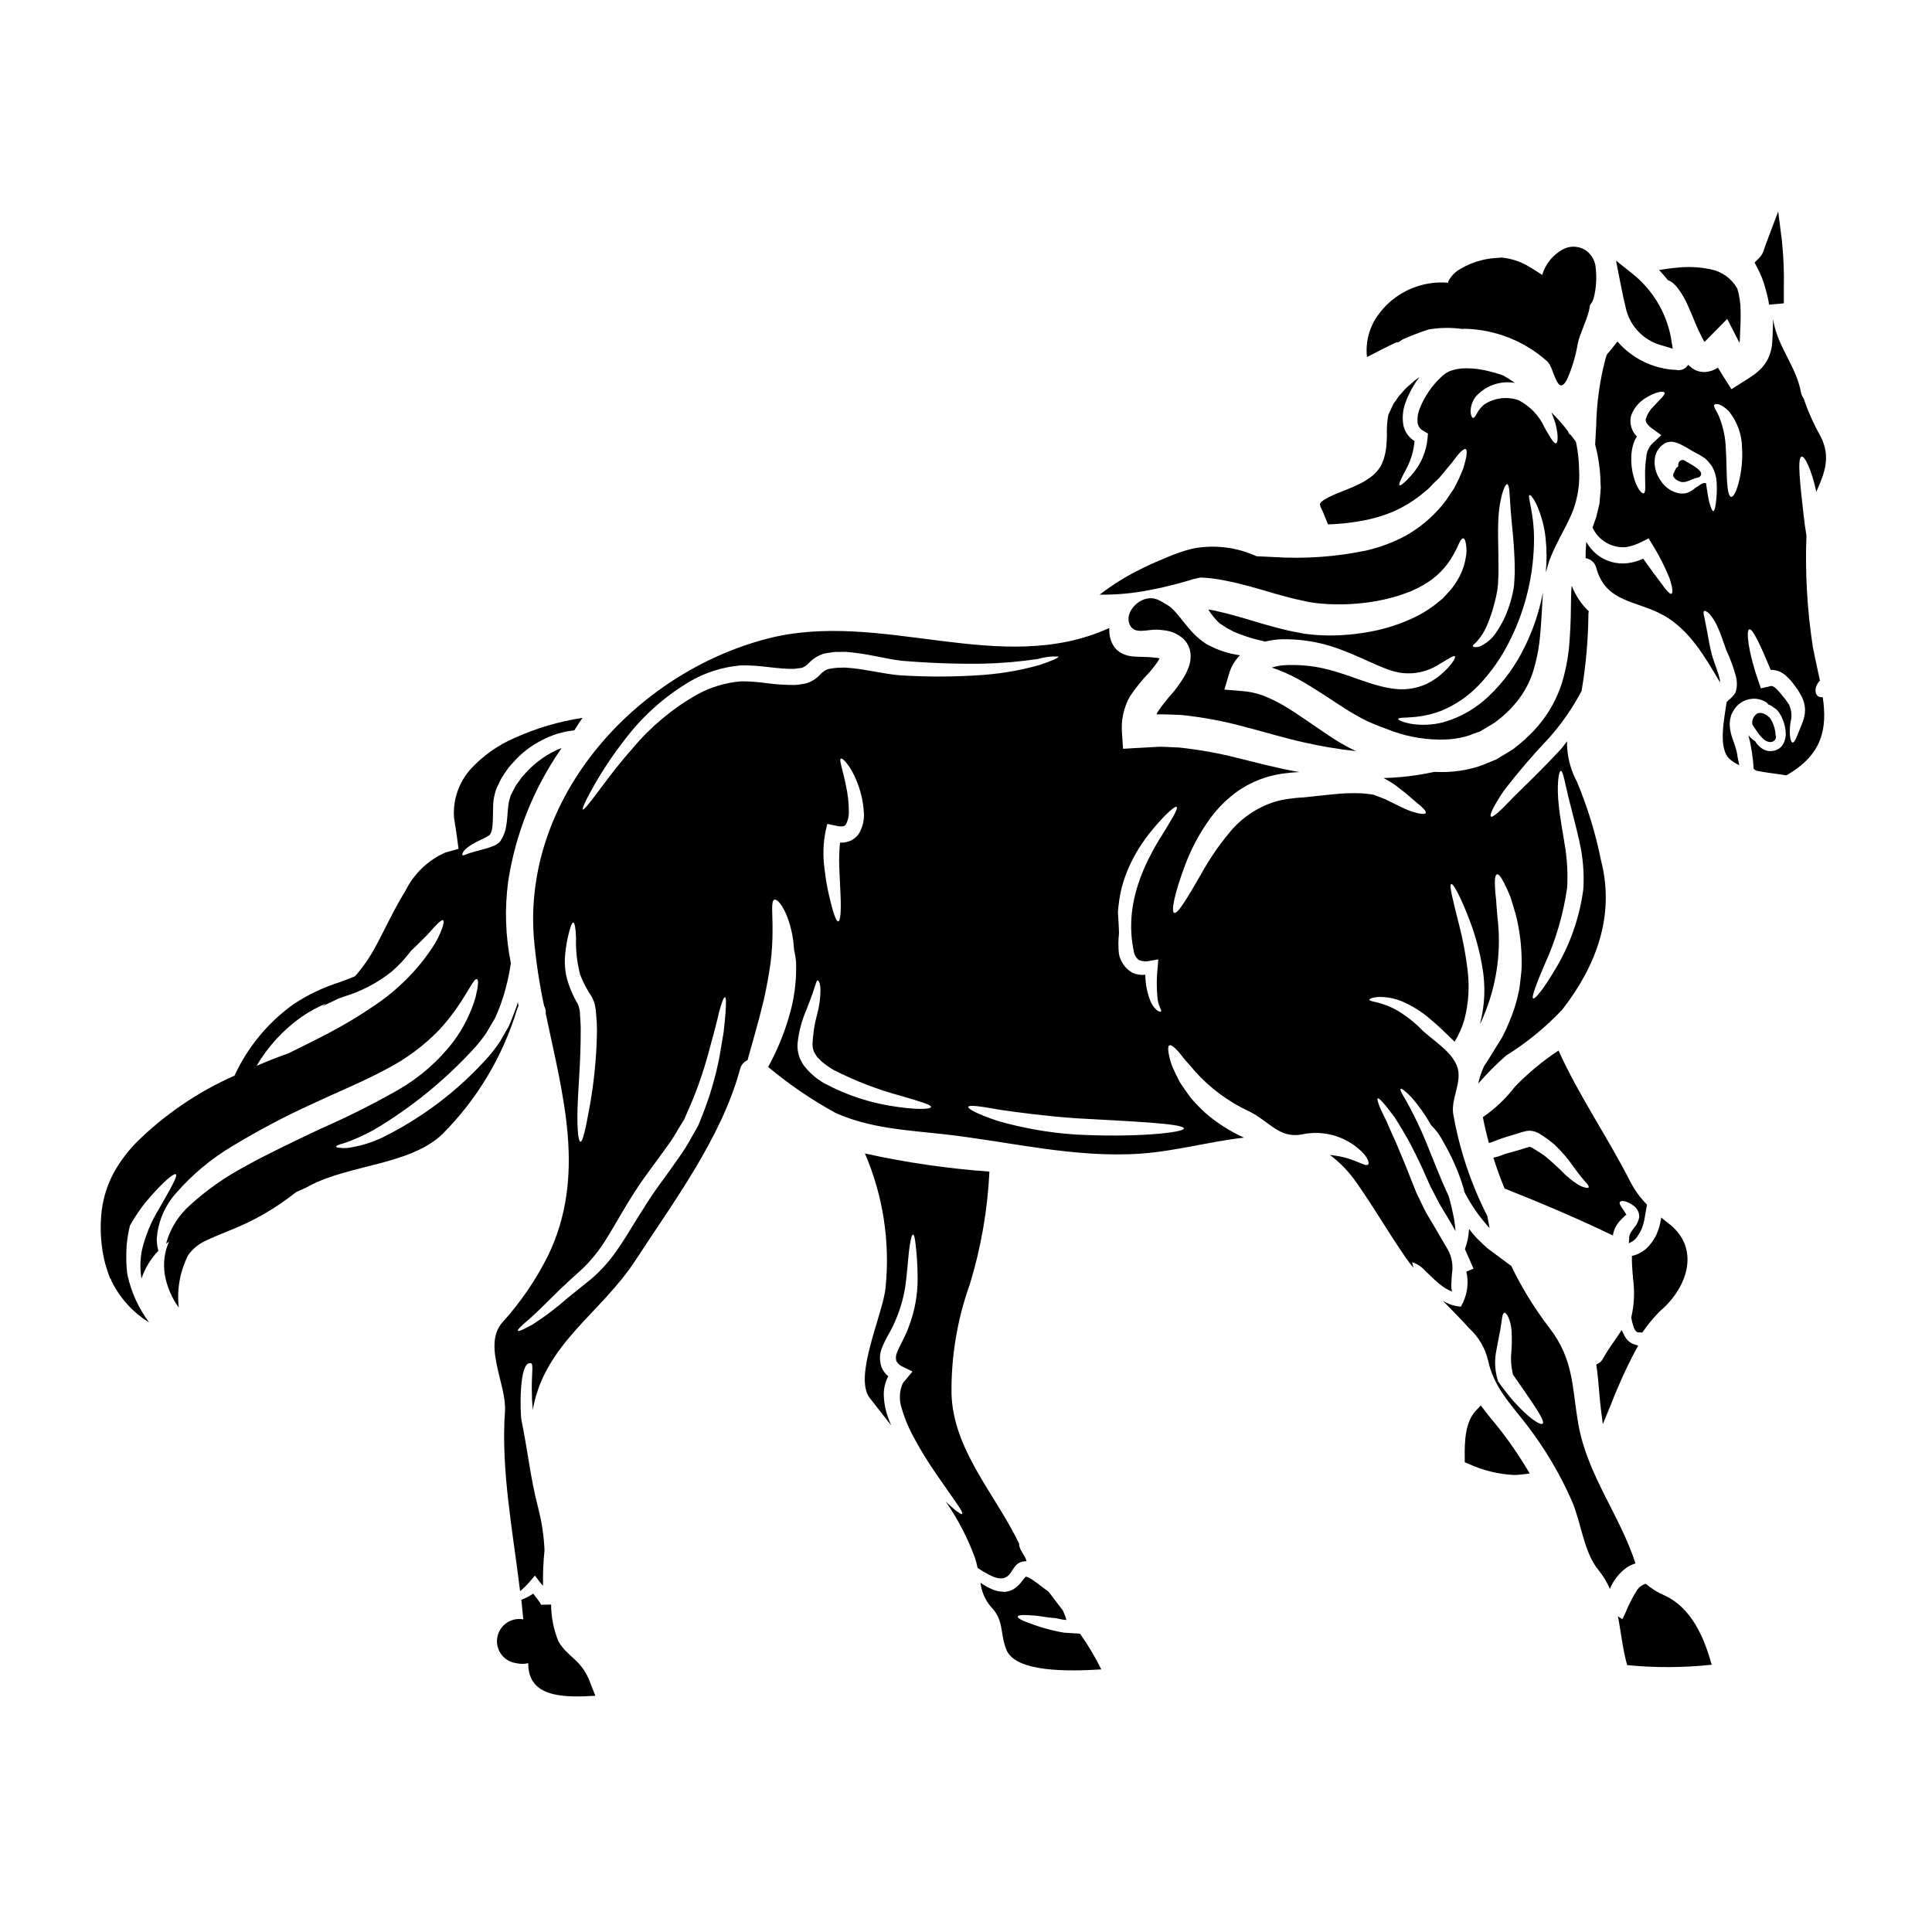
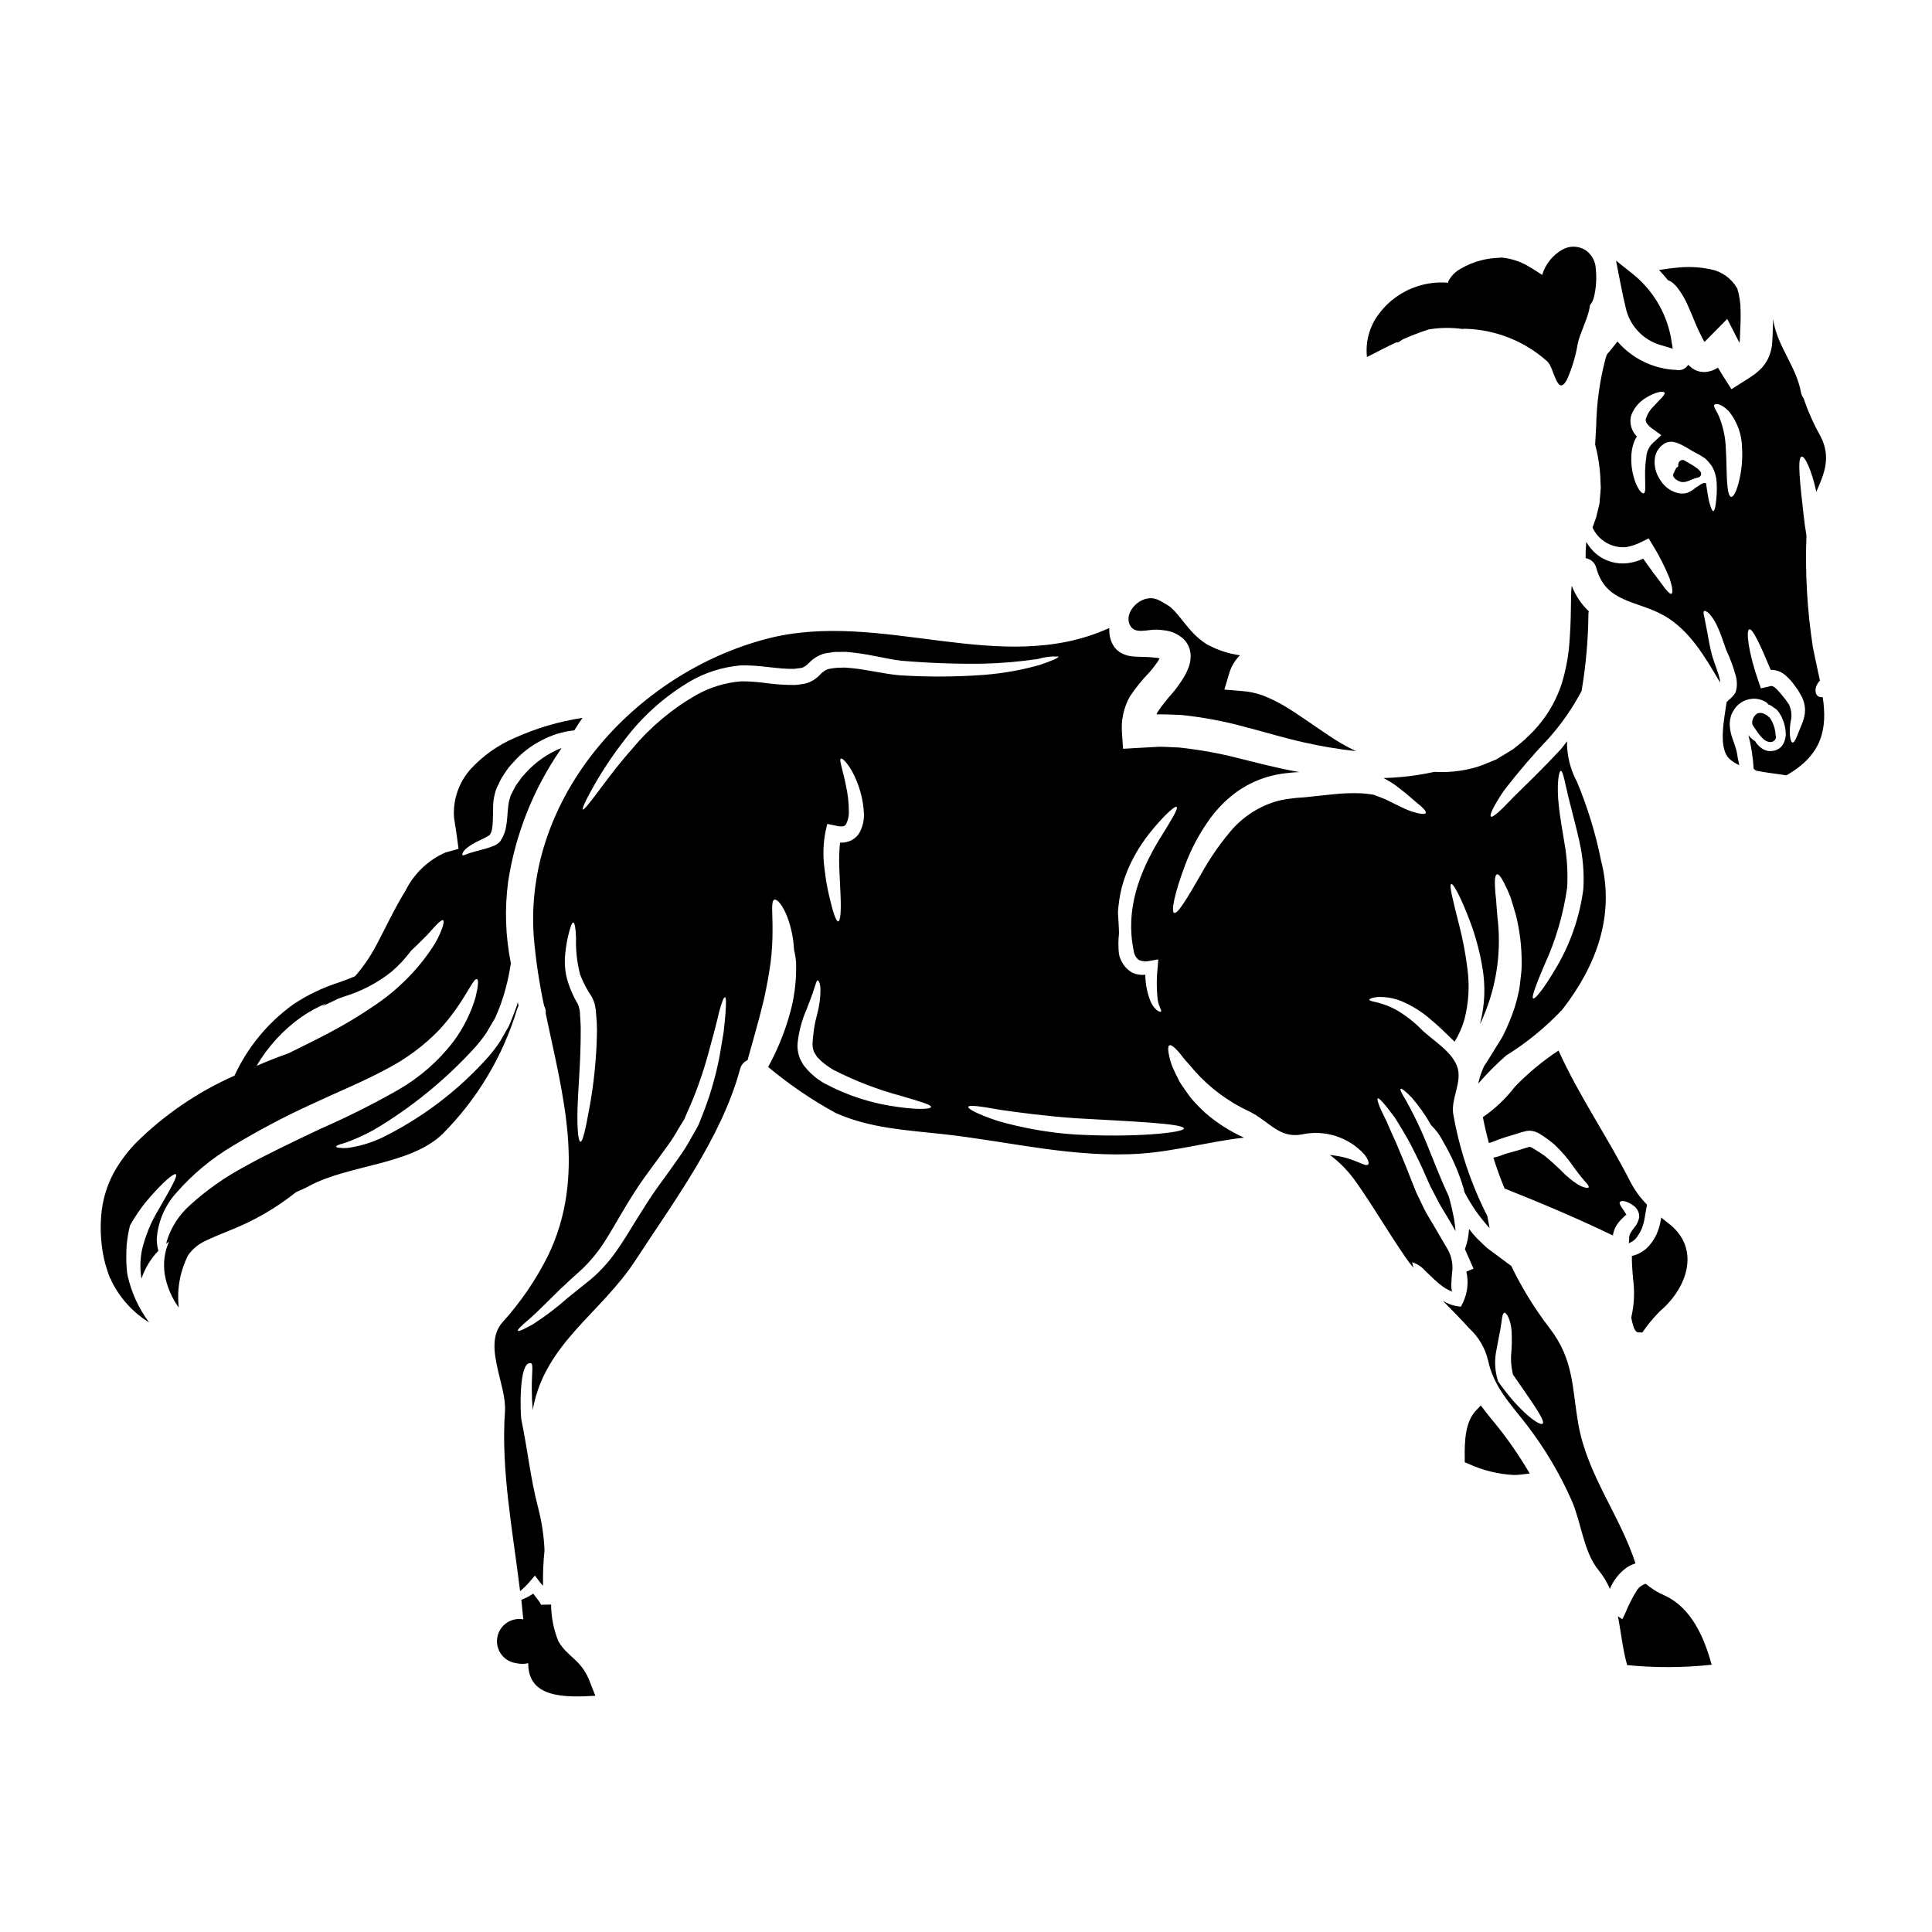
<svg xmlns="http://www.w3.org/2000/svg" fill="#000000" width="800px" height="800px" version="1.1" viewBox="144 144 512 512">
  <g>
    <path d="m588.06 219.68c1.402 1.68 2.539 3.566 3.367 5.59 0.586 1.246 1.125 2.629 1.711 4.008 0.586 1.457 1.148 2.629 2.016 4.363 0.18 0.336 0.359 0.664 0.562 0.973l0.152-0.152c0.688-0.715 1.406-1.43 2.117-2.144l3.754-3.805 2.656 5.211c0.176 0.359 0.395 0.738 0.559 1.098h0.004c0.051-0.211 0.086-0.426 0.105-0.641 0.078-0.688 0.051-2.039 0.129-3.012 0.121-2.125 0.129-4.258 0.023-6.387-0.082-0.898-0.211-1.793-0.395-2.68-0.062-0.336-0.148-0.668-0.254-0.996-0.055-0.102-0.078-0.215-0.078-0.328-0.051-0.129 0.023-0.18-0.18-0.461-1.531-2.606-4.113-4.422-7.086-4.981-2.93-0.594-5.938-0.727-8.91-0.395-1.684 0.152-3.238 0.395-4.644 0.613 0.844 0.895 1.656 1.816 2.426 2.781 0.434 0.016 1.07 0.449 1.965 1.344z" />
-     <path d="m575.01 498.79c-0.188-0.25-0.352-0.512-0.496-0.789l-0.762-1.516-0.938 1.414c-0.395 0.605-0.82 1.207-1.234 1.812-1.035 1.438-1.988 2.93-2.859 4.469-0.242 0.461-0.609 0.844-1.066 1.094l-0.637 0.32 0.102 0.703c0.301 2.047 0.48 4.168 0.652 6.215 0.148 1.754 0.301 3.504 0.52 5.231l0.473 3.688 2.231-5.441 0.004 0.004c1.887-4.91 4.074-9.695 6.555-14.336l0.586-1.039-1.129-0.395v0.004c-0.801-0.258-1.5-0.762-2-1.438z" />
-     <path d="m611.95 220.8c0.387 1.289 0.68 2.602 0.875 3.934l3.91-0.344v-3.938l-0.004 0.004c0.102-4.188-0.062-8.379-0.496-12.543l-0.992-7.871-2.809 7.434c-0.367 0.969-0.73 1.934-1.043 2.914-0.262 0.82-0.73 1.562-1.363 2.156l-1.051 1.02 0.672 1.301v-0.004c1.016 1.875 1.789 3.867 2.301 5.938z" />
    <path d="m528.8 481.47c0.34-2.195-0.062-4.441-1.148-6.383-0.922-1.574-1.867-3.148-2.805-4.797-1.332-2.363-2.785-4.445-3.887-6.867-0.559-1.18-1.121-2.32-1.656-3.449-0.461-1.121-0.895-2.195-1.305-3.266-0.82-2.168-1.633-4.16-2.426-6.027-0.793-1.867-1.457-3.602-2.195-5.156-0.738-1.555-1.328-2.988-1.867-4.238-0.609-1.227-1.121-2.297-1.531-3.148-0.766-1.785-1.098-2.859-0.871-3.039 0.227-0.18 1.051 0.613 2.297 2.144 0.613 0.766 1.355 1.738 2.195 2.863 0.766 1.18 1.574 2.555 2.477 4.059 0.902 1.504 1.84 3.219 2.754 5.082 0.918 1.863 1.918 3.828 2.805 5.953 0.461 1.047 0.949 2.117 1.434 3.215 0.535 1.023 1.07 2.066 1.633 3.113 1.02 2.144 2.527 4.328 3.805 6.59 0.434 0.738 0.844 1.457 1.246 2.168-0.102-1.07-0.25-2.191-0.434-3.422-0.359-1.84-0.816-3.828-1.406-5.902-0.637-1.332-1.223-2.656-1.758-3.91-2.121-4.953-3.727-9.367-5.336-12.988-1.609-3.621-3.09-6.356-4.137-8.297-1.18-1.918-1.734-3.039-1.508-3.219 0.227-0.18 1.227 0.562 2.832 2.195l0.012-0.004c2.004 2.305 3.769 4.812 5.262 7.477 1.293 1.238 2.359 2.688 3.148 4.293 2.293 3.887 4.113 8.039 5.426 12.359 0.102 0.359 0.176 0.715 0.254 1.074 1.746 3.375 3.918 6.512 6.469 9.328l0.18 0.18c-0.203-1.098-0.395-2.172-0.613-3.215-4.359-8.562-7.414-17.727-9.051-27.195-0.512-3.805 2.168-7.938 1.273-11.695-1.07-4.469-6.641-7.559-9.68-10.543-1.973-2.008-4.203-3.738-6.637-5.156-1.602-0.875-3.309-1.543-5.078-1.992-1.328-0.285-2.094-0.461-2.094-0.715s0.715-0.535 2.121-0.715c2.098-0.098 4.191 0.242 6.152 0.992 2.898 1.188 5.582 2.844 7.938 4.906 2.121 1.734 4.215 3.828 6.41 5.949v-0.004c1.109-1.828 1.977-3.793 2.578-5.844 1.156-4.449 1.426-9.082 0.789-13.633-0.477-3.856-1.203-7.676-2.172-11.438-1.656-6.539-2.703-10.652-2.117-10.879 0.586-0.227 2.578 3.523 5.031 9.984h-0.004c1.434 3.828 2.5 7.781 3.191 11.809 0.941 5.086 0.738 10.32-0.586 15.32 0.66-1.148 0.945-2.195 1.453-3.293 3.113-7.922 4.211-16.496 3.191-24.945-0.152-1.684-0.281-3.215-0.359-4.598-0.152-1.352-0.281-2.551-0.305-3.543-0.102-1.969 0.047-3.148 0.508-3.293 0.461-0.145 1.18 0.789 2.07 2.606 0.461 0.895 0.969 2.019 1.504 3.344 0.438 1.355 0.895 2.91 1.406 4.648h0.004c1.066 4.172 1.594 8.461 1.574 12.766 0.023 1.262-0.055 2.527-0.23 3.777-0.176 1.305-0.227 2.629-0.535 3.961-0.574 2.777-1.43 5.488-2.555 8.09-0.539 1.344-1.145 2.656-1.812 3.938-0.688 1.098-1.352 2.195-2.016 3.242s-1.305 2.117-1.941 3.148c-0.281 0.434-0.562 0.844-0.844 1.273v0.004c-0.211 0.43-0.398 0.875-0.562 1.328-0.445 1.066-0.777 2.18-0.996 3.32 2.285-2.648 4.75-5.129 7.383-7.43 5.469-3.394 10.477-7.488 14.887-12.18 9.055-11.645 13.992-24.996 10.266-39.5h-0.004c-1.43-7.129-3.559-14.098-6.359-20.809-1.477-2.75-2.363-5.773-2.602-8.887-0.074-0.637-0.082-1.277-0.027-1.914-0.508 0.66-1.02 1.301-1.555 1.992-4.957 5.383-9.551 9.727-12.793 12.941-3.219 3.426-5.387 5.414-5.848 5.031-0.461-0.387 0.82-2.988 3.449-6.891 3.738-4.852 7.727-9.504 11.949-13.941 3.356-3.789 6.254-7.965 8.625-12.434 1.141-6.727 1.746-13.531 1.816-20.352 0.004-0.266 0.039-0.527 0.102-0.785-1.996-1.887-3.543-4.199-4.519-6.766l-0.078 0.766-0.051 0.512-0.023 0.66-0.027 1.277c-0.051 3.394-0.074 6.965-0.359 10.746v0.004c-0.215 4.004-0.91 7.965-2.066 11.805-1.34 4.219-3.519 8.117-6.406 11.469-0.715 0.855-1.48 1.664-2.301 2.422-0.766 0.797-1.582 1.539-2.449 2.223l-1.305 1.047-0.152 0.129-0.074 0.074c-0.051 0.027-0.461 0.309-0.461 0.309l-0.332 0.203-0.637 0.395-2.606 1.574-0.637 0.395-0.871 0.355-1.734 0.715c-1.145 0.492-2.32 0.902-3.523 1.223-2.297 0.602-4.652 0.953-7.023 1.047-1.121 0.051-2.219 0-3.316-0.023-2.984 0.656-6.008 1.117-9.055 1.379-1.402 0.129-2.859 0.203-4.363 0.254 0.434 0.227 0.844 0.484 1.25 0.715v0.004c0.863 0.473 1.684 1.02 2.453 1.633 0.762 0.586 1.457 1.148 2.117 1.656 1.148 0.996 2.172 1.844 2.988 2.555 1.633 1.277 2.527 2.246 2.363 2.68-0.164 0.434-1.43 0.336-3.676-0.359h-0.004c-1.293-0.469-2.555-1.023-3.777-1.656-0.637-0.309-1.355-0.637-2.07-1.023-0.781-0.414-1.59-0.77-2.426-1.07-0.461-0.18-0.918-0.359-1.406-0.535l-0.457-0.18c-0.051 0-0.23-0.023-0.23-0.023l-0.332-0.051h0.004c-0.973-0.172-1.953-0.277-2.938-0.309-2.285-0.082-4.57-0.008-6.844 0.227-2.551 0.254-5.258 0.539-8.043 0.844-1.352 0.059-2.695 0.188-4.035 0.395-1.281 0.145-2.543 0.41-3.777 0.785-4.723 1.488-8.902 4.332-12.023 8.172-2.793 3.356-5.262 6.961-7.383 10.773-3.828 6.664-6.356 10.902-7.277 10.492-0.844-0.359 0.078-5.117 2.887-12.594 1.68-4.508 3.973-8.758 6.816-12.637 1.785-2.398 3.891-4.539 6.254-6.363 2.633-2 5.613-3.508 8.785-4.438 1.586-0.469 3.211-0.797 4.856-0.973 1.352-0.176 2.527-0.254 3.676-0.309-0.234-0.02-0.465-0.055-0.695-0.102-4.824-0.844-10.289-2.269-15.422-3.543h0.004c-5.203-1.336-10.492-2.293-15.832-2.856-1.785-0.051-3.523-0.203-5.258-0.203-1.734 0.102-3.449 0.203-5.156 0.281l-4.445 0.254-0.281-4.035 0.004-0.004c-0.312-3.398 0.406-6.816 2.066-9.805 1.5-2.246 3.203-4.352 5.082-6.297 0.676-0.746 1.309-1.535 1.887-2.359l0.395-0.562c0.023-0.027 0.254-0.434 0.395-0.637 0.078-0.129 0.129-0.203 0.152-0.254-0.051 0-0.074-0.027-0.125-0.027v-0.004c-0.406-0.094-0.816-0.152-1.23-0.18l-1.504-0.129c-0.789-0.051-1.844-0.051-2.988-0.102h0.004c-0.684-0.016-1.367-0.074-2.043-0.176-1.008-0.164-1.969-0.547-2.812-1.125-0.508-0.348-0.957-0.781-1.324-1.277-0.301-0.441-0.559-0.91-0.77-1.402-0.289-0.758-0.469-1.551-0.535-2.359-0.027-0.434-0.027-0.867-0.027-1.273-28.852 13.148-60.359-5.059-90.77 2.859-34.867 9.129-64.461 41.863-61.742 79.039 0.527 6.129 1.441 12.215 2.731 18.23 0.359 0.629 0.512 1.352 0.434 2.07 4.496 21.574 10.824 42.902 0.637 64.086-3.227 6.461-7.324 12.449-12.176 17.797-5.207 6.051 1.25 16.531 0.738 23.543-1.098 15.449 2.094 31.84 4.008 47.625v-0.004c0.996-0.836 1.918-1.758 2.754-2.754l1.18-1.379 1.332 1.785c0.152 0.203 0.461 0.535 0.816 0.922v0.004c-0.066-3.129 0.066-6.262 0.391-9.375-0.16-3.844-0.734-7.66-1.711-11.387-2.016-7.66-2.781-15.398-4.394-23.082-0.332-1.531-0.816-16.086 2.555-15.117 0.637 0.18 0.125 2.914 0.176 6.945 0 1.609 0.078 3.449 0.254 5.465h0.004c0.023-0.23 0.059-0.461 0.105-0.688 3.398-17.184 17.949-24.969 27.09-38.984 10.188-15.629 22.801-32.48 27.73-50.66 0.242-1.074 0.98-1.965 1.992-2.398 1.223-4.496 2.887-10.035 4.328-16.062 0.789-3.574 1.406-6.965 1.812-10.055l-0.004-0.004c0.336-2.742 0.496-5.5 0.488-8.266 0.051-4.543-0.488-7.871 0.508-8.168 0.82-0.23 2.938 2.117 4.328 7.531h0.004c0.48 1.898 0.773 3.844 0.867 5.797 0.273 1.098 0.449 2.215 0.535 3.344 0.156 4.988-0.516 9.965-1.988 14.73-1.344 4.492-3.156 8.832-5.414 12.938 5.527 4.613 11.484 8.68 17.793 12.145 9.055 4.109 18.922 4.594 28.645 5.668 17.516 1.941 34.523 6.379 52.316 5.156 9.293-0.664 18.59-3.266 27.348-4.238-3.637-1.641-7.027-3.793-10.059-6.387-1.461-1.32-2.836-2.734-4.113-4.234-1.07-1.508-2.094-2.887-2.91-4.215-0.715-1.43-1.355-2.703-1.84-3.828h0.004c-0.383-0.941-0.684-1.918-0.895-2.91-0.359-1.633-0.395-2.656 0.051-2.887 0.445-0.227 1.223 0.395 2.363 1.656 0.559 0.613 1.145 1.484 1.891 2.328 0.742 0.844 1.574 1.758 2.426 2.781h-0.004c4.051 4.551 8.992 8.219 14.52 10.773 5.207 2.555 7.871 7.203 13.891 6.078 6.051-1.32 12.344 0.676 16.531 5.234 1.148 1.43 1.355 2.477 1.023 2.754-0.789 0.688-3.449-1.637-8.684-2.363-0.461-0.078-0.945-0.129-1.43-0.203v0.004c2.746 2.062 5.137 4.559 7.078 7.391 4.547 6.43 8.477 13.277 12.969 19.758 0.688 0.973 1.383 1.918 2.144 2.809-0.176-0.434-0.254-1.074-0.395-1.531v0.004c1.312 0.418 2.488 1.184 3.398 2.219 1.074 0.973 2.269 2.269 3.727 3.449 1.055 0.941 2.277 1.676 3.602 2.168-0.648-0.254-0.188-4.34-0.16-4.867zm24.457-81.676c3.008-6.531 5.047-13.461 6.055-20.582 0.219-3.883-0.012-7.781-0.688-11.613-0.59-3.652-1.199-7-1.508-9.906-0.664-5.769 0-9.445 0.512-9.398 0.66 0 1.098 3.449 2.5 8.859 0.664 2.754 1.574 5.977 2.402 9.73h-0.004c0.973 4.172 1.336 8.461 1.074 12.738-0.996 7.629-3.59 14.965-7.609 21.523-2.961 4.981-5.18 7.711-5.691 7.457-0.512-0.25 0.762-3.637 2.957-8.816zm-259.08 3.289-0.051-0.227h0.004c-0.441-1.992-0.555-4.047-0.336-6.078 0.145-1.52 0.383-3.027 0.715-4.516 0.562-2.402 1.02-3.777 1.406-3.777s0.66 1.48 0.738 3.984l0.004-0.004c-0.109 3.195 0.23 6.394 1.004 9.496v0.027l0.051 0.203v0.004c0.801 2.106 1.848 4.109 3.117 5.973 0.391 0.734 0.684 1.516 0.863 2.324 0.164 0.746 0.258 1.508 0.285 2.269 0.156 1.41 0.23 2.824 0.227 4.242-0.086 7.074-0.785 14.133-2.094 21.086-0.945 5.234-1.684 8.477-2.269 8.477s-0.945-3.422-0.789-8.781c0.156-5.359 0.871-12.82 0.844-20.605 0.027-1.305-0.074-2.707-0.176-4.062v0.004c0.023-1.086-0.191-2.16-0.641-3.148-1.285-2.152-2.262-4.473-2.898-6.894zm42.078 9.508c-0.102 1.352-0.254 3.012-0.484 4.93-0.332 1.914-0.688 4.109-1.098 6.512v-0.004c-1.09 5.664-2.75 11.203-4.949 16.531l-0.438 1.125-0.141 0.281-0.051 0.152-0.027 0.074-0.102 0.203-0.305 0.562c-0.395 0.715-0.848 1.48-1.277 2.219v0.004c-0.832 1.555-1.742 3.062-2.731 4.523-1.02 1.453-2.066 2.938-3.113 4.418s-2.094 2.887-3.148 4.328c-2.094 2.91-4.035 6.102-5.844 8.957-1.816 2.938-3.543 5.871-5.512 8.582-1.859 2.602-4.027 4.969-6.461 7.043-2.223 1.762-4.262 3.426-6.129 4.93-2.906 2.574-6.004 4.922-9.27 7.019-2.363 1.332-3.777 1.941-3.938 1.684-0.156-0.254 0.895-1.328 2.988-3.062 2.07-1.816 4.672-4.445 8.148-7.871 1.812-1.711 3.777-3.543 5.902-5.414h0.004c2.066-1.992 3.914-4.199 5.508-6.586 1.684-2.578 3.32-5.469 5.117-8.5 1.793-3.035 3.652-6.055 5.848-9.145 2.191-2.988 4.328-5.902 6.379-8.758h0.004c0.965-1.344 1.852-2.742 2.656-4.188 0.434-0.688 0.844-1.379 1.25-2.043l0.309-0.508 0.074-0.129 0.102-0.281 0.484-1.125c2.309-5.086 4.203-10.352 5.668-15.742 0.641-2.328 1.18-4.422 1.688-6.258 0.508-1.84 0.867-3.473 1.18-4.797 0.711-2.606 1.246-4.035 1.574-3.984 0.332 0.051 0.34 1.562 0.133 4.316zm45.934 24.797c-6.891-0.867-13.559-2.996-19.68-6.277-1.93-1.082-3.644-2.512-5.059-4.215l-0.559-0.711-0.336-0.613-0.332-0.586-0.152-0.309-0.129-0.254-0.023-0.102-0.078-0.227v-0.008c-0.371-1.047-0.543-2.156-0.508-3.269 0.297-3.199 1.105-6.328 2.402-9.266 0.945-2.402 1.633-4.266 2.043-5.594 0.434-1.25 0.609-2.168 0.945-2.144 0.25 0.051 0.66 0.738 0.711 2.363 0.008 2.109-0.258 4.211-0.789 6.254-0.762 2.723-1.207 5.523-1.324 8.348 0.012 0.629 0.133 1.25 0.359 1.836l-0.027 0.051 0.176 0.285 0.719 1.172 0.359 0.332c0.254 0.23 0.395 0.461 0.688 0.715l0.945 0.789c0.664 0.512 1.406 0.996 2.168 1.48h-0.004c5.777 2.969 11.855 5.316 18.129 6.996 4.875 1.457 7.965 2.297 7.891 2.91-0.07 0.609-3.352 0.762-8.535 0.043zm-14.043-85.371c-0.844-4.215-1.785-6.566-1.355-6.945 0.434-0.383 2.633 1.816 4.289 6.055l0.004-0.004c1.035 2.555 1.656 5.262 1.836 8.016 0.176 1.918-0.227 3.848-1.148 5.539-0.68 1.129-1.75 1.973-3.012 2.363-0.695 0.207-1.422 0.293-2.144 0.254-0.219 2.18-0.285 4.375-0.203 6.562 0.129 2.754 0.23 5.258 0.336 7.352 0.199 4.211-0.027 6.918-0.613 6.969-0.586 0.051-1.383-2.426-2.363-6.59l-0.004 0.004c-0.578-2.457-1.004-4.945-1.273-7.453-0.449-3.262-0.355-6.574 0.281-9.805l0.461-1.992 2.195 0.461 0.609 0.129c0.48 0.094 0.973 0.102 1.457 0.023 0.297-0.082 0.555-0.273 0.715-0.535 0.516-1.004 0.77-2.117 0.742-3.242 0-2.41-0.27-4.812-0.809-7.16zm14.25-29.059c-4.394-0.395-8.605-1.531-12.895-1.914l-1.609-0.125-1.43 0.023c-1.031 0.035-2.059 0.168-3.062 0.391-0.793 0.32-1.5 0.82-2.07 1.457-1.094 1.191-2.516 2.027-4.086 2.402-0.789 0.125-1.633 0.254-2.449 0.332v-0.004c-2.562 0.031-5.121-0.133-7.66-0.48-2.199-0.312-4.418-0.473-6.641-0.484-4.203 0.324-8.289 1.562-11.973 3.625-6.41 3.668-12.117 8.445-16.852 14.117-4.238 4.773-7.277 9.012-9.469 11.898s-3.449 4.469-3.727 4.328c-0.281-0.137 0.535-2.016 2.32-5.234 2.496-4.531 5.348-8.855 8.523-12.941 4.684-6.289 10.559-11.598 17.289-15.625 4.113-2.438 8.719-3.93 13.48-4.371 5.309-0.203 10.008 1.047 14.477 0.895 0.613-0.102 1.227-0.176 1.84-0.25l0.18-0.027c0.711-0.309 1.348-0.77 1.859-1.355 1.062-1.078 2.367-1.891 3.809-2.363l0.152-0.051 0.281-0.051 0.203-0.027 0.434-0.074 0.871-0.125h-0.004c0.621-0.137 1.258-0.188 1.891-0.152l2.016-0.027 1.816 0.18c4.746 0.484 8.984 1.707 12.895 2.168h-0.004c7.234 0.625 14.496 0.887 21.754 0.789 4.879-0.121 9.742-0.539 14.566-1.254 1.75-0.527 3.586-0.738 5.41-0.613 0.074 0.254-1.684 1.098-5.059 2.219-4.82 1.359-9.762 2.234-14.754 2.617-7.43 0.547-14.891 0.582-22.324 0.105zm75.344 120.11c0 1.07-12.871 2.477-28.98 1.574-6.906-0.473-13.746-1.68-20.398-3.602-5.004-1.66-7.871-3.148-7.762-3.703 0.176-0.609 3.422-0.125 8.555 0.789 5.031 0.738 12.078 1.66 19.918 2.219 15.672 0.883 28.668 1.418 28.668 2.723zm-6.297-76.957c-5.566 9.117-9.242 18.949-7.023 29.723h0.004c0.086 1.008 0.586 1.941 1.375 2.578 0.914 0.379 1.926 0.461 2.891 0.23l2.269-0.395-0.152 2.043c-0.328 2.879-0.328 5.781 0 8.66 0.254 1.762 1.199 2.938 0.844 3.148-0.203 0.152-1.457-0.152-2.656-2.5h-0.004c-0.949-2.309-1.449-4.777-1.477-7.277-1.18 0.133-2.367-0.051-3.449-0.535-1.859-1.09-3.152-2.938-3.543-5.059-0.184-1.809-0.176-3.633 0.023-5.438-0.023-1.914-0.203-3.676-0.281-5.512h0.004c0.145-2.246 0.484-4.477 1.02-6.664 0.551-2.023 1.266-3.996 2.144-5.902 1.484-3.152 3.344-6.109 5.539-8.809 3.699-4.547 6.406-6.894 6.84-6.562 0.527 0.406-1.387 3.473-4.352 8.27z" />
-     <path d="m410.54 562c1.684-0.789 1.914-3.242 3.883-3.984 0.52-0.195 1.074-0.289 1.633-0.277-0.102-0.285-0.203-0.59-0.309-0.871-0.395-0.688-0.82-1.379-1.199-2.066-0.309-0.535-0.473-1.145-0.484-1.762-6.297-13.07-17.543-24.895-17.902-39.754-0.113-9.863 1.527-19.668 4.856-28.953 2.965-9.695 4.707-19.723 5.184-29.848-11.098-0.797-22.125-2.402-32.988-4.801 4.801 11.152 6.688 23.34 5.484 35.422-0.559 6.844-8.605 23.645-4.211 29.363 1.918 2.481 3.805 4.852 5.668 7.254-0.434-1.074-0.867-2.172-1.223-3.344-0.43-1.504-0.672-3.059-0.719-4.621-0.043-1.75 0.363-3.484 1.184-5.031-0.805-0.668-1.43-1.527-1.812-2.504-0.598-1.758-0.496-3.676 0.281-5.359 0.523-1.25 1.137-2.461 1.836-3.625 0.566-1 1.07-2.031 1.508-3.09 1.621-3.656 2.629-7.559 2.988-11.539 0.395-3.477 0.562-6.383 0.871-8.375 0.309-1.992 0.586-3.062 0.895-3.062 0.309 0 0.535 1.094 0.738 3.086v-0.004c0.312 2.824 0.473 5.664 0.484 8.508 0.023 4.398-0.777 8.762-2.363 12.867-0.789 2.363-2.32 4.773-3.062 6.715-0.348 0.723-0.43 1.543-0.23 2.32 0.414 0.738 1.074 1.309 1.863 1.609l2.426 1.199-1.863 2.246 0.004 0.004c-0.305 0.305-0.57 0.648-0.789 1.02-0.855 2.074-0.93 4.387-0.203 6.512 0.68 2.348 1.594 4.625 2.731 6.793 1.988 3.801 4.223 7.469 6.691 10.977 4.188 6.129 7.047 9.754 6.613 10.191-0.254 0.25-1.941-0.922-4.394-3.32v-0.004c3.199 4.609 5.797 9.602 7.738 14.863 0.301 0.914 0.547 1.844 0.742 2.781 0.484 0.309 0.996 0.637 1.574 0.996 1.664 0.906 3.938 2.387 5.879 1.469z" />
    <path d="m458.69 321.58c-0.145 0.375-0.316 0.742-0.512 1.098-0.145 0.297-0.305 0.59-0.484 0.871l-0.562 0.867v-0.004c-0.727 1.137-1.527 2.219-2.398 3.246-1.461 1.605-2.801 3.312-4.008 5.113-0.09 0.184-0.164 0.371-0.23 0.566 0.199 0 0.395-0.027 0.637-0.027 1.992-0.023 4.035 0.102 6.078 0.18 5.828 0.617 11.59 1.715 17.234 3.289 5.387 1.406 10.035 2.832 14.988 3.938 4.621 1.051 9.301 1.84 14.016 2.359-0.152-0.051-0.305-0.125-0.457-0.176-2.445-1.195-4.805-2.57-7.051-4.113-4.238-2.805-8.02-5.617-11.77-7.812h0.004c-1.777-1.035-3.629-1.934-5.543-2.68-1.723-0.613-3.516-1-5.34-1.148l-4.824-0.395 1.332-4.473c0.539-1.746 1.504-3.336 2.805-4.621-0.816-0.125-1.656-0.281-2.527-0.484-1.141-0.273-2.258-0.633-3.344-1.074-0.539-0.18-1.059-0.41-1.555-0.688l-0.715-0.332-0.359-0.176-0.203-0.102-0.074-0.051h-0.004c-0.098-0.055-0.191-0.117-0.281-0.184-4.93-3.191-7.199-8.555-10.262-10.289-2.07-1.18-3.269-2.168-5.617-1.574-2.555 0.613-5.285 3.625-4.445 6.383v0.004c0.051 0.203 0.129 0.402 0.23 0.586 1.227 2.504 4.598 1.121 7.051 1.18 0.609 0.027 1.273 0.078 1.988 0.18h-0.004c1.887 0.188 3.664 0.965 5.082 2.223 1.055 1 1.734 2.336 1.918 3.777 0.125 1.109 0.02 2.231-0.309 3.293-0.137 0.426-0.297 0.844-0.484 1.25z" />
-     <path d="m429.81 576.91c-1.305-0.074-2.551-0.152-3.727-0.227-1.148-0.152-2.168-0.434-3.191-0.637v-0.004c-1.688-0.398-3.348-0.895-4.981-1.48-2.754-0.945-4.328-1.707-4.211-2.168 0.117-0.461 1.84-0.484 4.723-0.227 1.43 0.102 3.148 0.535 5.055 0.637 0.945 0.074 1.969 0.484 2.965 0.484h0.176c-0.074 0-0.152-0.586-0.227-0.789-0.23-0.484-0.484-1.18-0.715-1.711-1.25-1.633-2.527-3.266-3.75-4.93l-3.148-2.363h-0.004c-0.625-0.484-1.281-0.93-1.969-1.324-0.609-0.332-0.996-0.309-0.895-0.359 0.051-0.125-0.434 0.359-0.945 1.047h0.004c-0.605 0.879-1.379 1.633-2.273 2.219-0.512 0.316-1.074 0.539-1.66 0.664l-0.281 0.051-0.461 0.074-0.176-0.023-0.766-0.051v0.004c-0.902-0.082-1.781-0.312-2.602-0.691-1.035-0.445-2.012-1.012-2.914-1.684 0.27 2.312 1.199 4.5 2.68 6.297 3.676 3.699 2.402 7.047 4.188 11.488 2.453 6 16.367 5.742 25.152 5.207-1.613-3.289-3.492-6.438-5.621-9.422z" />
    <path d="m291.99 578.98c-1.262-3.098-1.918-6.41-1.941-9.754l-2.68 0.051c-0.098-0.254-0.23-0.496-0.395-0.715-0.258-0.402-0.539-0.785-0.844-1.148-0.285-0.395-0.535-0.711-0.82-1.098h0.004c-0.984 0.668-2.043 1.227-3.148 1.66 0.191 1.746 0.355 3.465 0.512 5.176-3.074-0.578-6.062 1.344-6.805 4.383-0.746 3.035 1.016 6.125 4.008 7.031l1.23 0.246c0.953 0.184 1.93 0.164 2.875-0.055-0.059 9.188 9.445 9.141 17.785 8.637-0.562-1.406-1.098-2.832-1.734-4.394-2.203-5.246-5.625-5.883-8.047-10.02z" />
    <path d="m281.41 410.62c-0.051-0.359-0.125-0.715-0.176-1.07-0.152 0.625-0.348 1.242-0.586 1.84-0.562 1.453-1.125 3.039-1.785 4.519-0.766 1.328-1.535 2.68-2.328 4.059v-0.004c-0.949 1.453-2.004 2.836-3.148 4.137-7.547 8.469-16.594 15.473-26.68 20.656-3.074 1.652-6.398 2.781-9.84 3.348-0.926 0.172-1.875 0.199-2.809 0.074-0.637-0.051-0.969-0.176-0.996-0.309-0.027-0.129 0.309-0.332 0.895-0.559 0.875-0.234 1.734-0.516 2.578-0.84 3.051-1.168 5.977-2.629 8.734-4.371 9.215-5.75 17.582-12.75 24.867-20.805 0.965-1.117 1.871-2.285 2.707-3.5 0.816-1.355 1.574-2.707 2.363-4.012 1.141-2.5 2.066-5.09 2.769-7.746 0.602-2.234 1.07-4.504 1.406-6.793-1.438-7.117-1.68-14.426-0.715-21.625 1.93-12.605 6.711-24.609 13.977-35.094l0.152-0.309v0.004c-3.68 1.473-6.965 3.777-9.598 6.742l-0.945 1.047-0.762 1.07-0.738 1.023c-0.254 0.395-0.461 0.867-0.691 1.273l-0.66 1.305h-0.008c-0.121 0.316-0.223 0.641-0.305 0.969-0.23 0.77-0.379 1.559-0.434 2.359-0.203 1.633-0.203 3.398-0.562 5.184-0.164 0.953-0.477 1.875-0.922 2.734-0.176 0.309-0.395 0.637-0.559 0.945-0.078 0.125-0.129 0.176-0.152 0.227h-0.027c0 0.027-0.102 0.102-0.102 0.102l-0.176 0.18-0.395 0.281h-0.004c-0.195 0.16-0.41 0.293-0.641 0.395-1.203 0.488-2.438 0.883-3.699 1.18-0.996 0.285-1.867 0.512-2.555 0.715-1.25 0.332-2.117 0.945-2.32 0.637-0.102-0.203 0.023-1.02 1.504-2.117l-0.004 0.004c0.789-0.566 1.629-1.066 2.504-1.484 0.945-0.508 2.195-1.02 3.066-1.605 1.098-0.871 0.996-3.856 1.07-7.688 0.016-1.043 0.145-2.078 0.395-3.09 0.129-0.594 0.309-1.176 0.535-1.738l0.637-1.328c0.203-0.434 0.395-0.871 0.664-1.355l0.945-1.43c0.332-0.488 0.637-0.973 0.996-1.434l1.121-1.246v0.004c2.164-2.477 4.793-4.508 7.738-5.973 2.57-1.359 5.375-2.219 8.266-2.531l0.227-0.023c0.664-1.098 1.379-2.195 2.172-3.316l0.004-0.004c-6.223 0.949-12.289 2.742-18.027 5.336-4.418 1.906-8.387 4.723-11.645 8.266-3.125 3.508-4.711 8.129-4.391 12.816 0.176 1.379 0.461 2.754 0.637 4.137l0.562 4.16-3.543 0.996c-4.559 2.035-8.27 5.594-10.492 10.062-2.887 4.644-5.156 9.602-7.762 14.5-1.551 2.941-3.438 5.695-5.625 8.199-1.406 0.598-2.816 1.133-4.262 1.648-4.289 1.359-8.363 3.312-12.102 5.809-6.742 4.848-12.109 11.355-15.59 18.895-9.711 4.297-18.559 10.328-26.105 17.801-2.305 2.383-4.293 5.059-5.906 7.957-1.617 3.031-2.684 6.328-3.148 9.734-0.391 3.184-0.391 6.402 0 9.586 0.184 1.574 0.477 3.129 0.879 4.66 0.211 0.762 0.438 1.52 0.699 2.269l0.395 1.125 0.227 0.566 0.121 0.293 0.066 0.145 0.004 0.004c-0.023-0.184-0.023-0.367 0-0.547l0.133 0.754c2.223 4.555 5.691 8.391 10.008 11.051-2.758-3.691-4.699-7.93-5.699-12.43l-0.156-1.039-0.094-0.992c-0.055-0.664-0.082-1.344-0.094-2.012 0-1.352 0-2.684 0.102-4.016l-0.004 0.004c0.16-1.754 0.453-3.492 0.879-5.199 1.234-2.219 2.656-4.324 4.254-6.297 4.445-5.258 7.375-7.66 7.914-7.277 0.539 0.383-1.383 3.805-4.672 9.473-1.949 3.242-3.394 6.766-4.289 10.441-0.539 2.547-0.594 5.172-0.152 7.738 0.91-2.762 2.438-5.281 4.465-7.363-0.258-0.984-0.402-1.996-0.434-3.012 0.277-4.613 2.125-8.992 5.238-12.41 4.266-4.879 9.281-9.051 14.855-12.355 6.59-3.992 13.398-7.606 20.395-10.828 7.402-3.473 14.449-6.332 20.348-9.547 5.231-2.688 9.984-6.215 14.066-10.445 6.793-7.379 8.883-13.84 9.98-13.406 0.438 0.152 0.336 1.84-0.395 4.824l0.004 0.004c-1.25 4.207-3.227 8.168-5.844 11.691-3.992 5.203-8.973 9.559-14.66 12.82-6.672 3.801-13.539 7.242-20.574 10.312-7.227 3.449-14.145 6.691-20.074 10.008v0.004c-5.238 2.793-10.109 6.227-14.504 10.215-2.867 2.535-4.984 5.801-6.133 9.449-0.074 0.281-0.152 0.535-0.203 0.789 0.234-0.191 0.527-0.34 0.789-0.523-0.125 0.293-0.305 0.562-0.395 0.867l-0.004-0.004c-1.059 2.902-1.234 6.051-0.508 9.051 0.648 2.715 1.828 5.273 3.469 7.531-0.559-4.785 0.312-9.629 2.504-13.922 1.148-1.605 2.691-2.883 4.477-3.715 1.969-0.965 4.285-1.891 6.691-2.875 6.293-2.488 12.18-5.898 17.465-10.125 1.18-0.492 2.316-0.988 3.363-1.555 10.543-5.719 26.859-5.543 35.426-13.84h-0.004c9.199-9.238 15.98-20.602 19.742-33.082 0.102-0.273 0.223-0.535 0.359-0.789zm-57.422 2.812v0.004c2.016-1.383 4.164-2.555 6.414-3.5-0.328 0.242-0.652 0.5-0.977 0.734 1.43-0.656 2.754-1.32 4.102-1.969l1.656-0.605h0.004c4.562-1.375 8.824-3.606 12.559-6.57 1.941-1.664 3.688-3.543 5.207-5.598 1.105-1.008 2.09-1.969 2.926-2.836 1.684-1.574 2.887-3.117 3.805-4.035 0.922-0.918 1.531-1.355 1.758-1.18 0.227 0.172 0.152 0.895-0.281 2.117l0.004-0.004c-0.648 1.805-1.516 3.523-2.578 5.117-3.969 5.965-9.059 11.098-14.988 15.117-3.996 2.758-8.156 5.273-12.457 7.531-3.367 1.777-6.953 3.543-10.629 5.352-2.906 1.039-5.754 2.156-8.527 3.356l0.004 0.004c3.023-5.156 7.113-9.602 12-13.043z" />
    <path d="m574.72 225.04c0.902 5.039 4.621 9.113 9.559 10.465l3.019 0.906-0.512-3.109c-1.301-6.688-4.965-12.68-10.324-16.887l-4.199-3.336 1.043 5.328c0.434 2.195 0.871 4.422 1.414 6.633z" />
    <path d="m593.86 268.19c-0.699-0.535-1.441-1.02-2.215-1.441l-0.336-0.195h-0.031c-0.359-0.188-0.664-0.395-0.93-0.547v-0.004c-0.281-0.137-0.613-0.137-0.898 0-0.301 0.145-0.531 0.414-0.625 0.738l-0.074 0.273v-0.004c-0.023 0.117-0.023 0.238 0 0.355 0.012 0.082 0.012 0.168 0 0.25-0.227 0.125-0.426 0.293-0.586 0.492-0.129 0.211-0.234 0.434-0.324 0.664-0.082 0.215-0.184 0.426-0.301 0.629-0.23 0.375-0.18 0.859 0.121 1.18 0.371 0.465 0.867 0.812 1.434 0.996 0.262 0.125 0.551 0.188 0.844 0.188 0.258-0.004 0.512-0.031 0.766-0.078 0.516-0.121 1.016-0.301 1.492-0.539 0.598-0.27 1.219-0.477 1.859-0.617 0.34-0.074 0.613-0.324 0.719-0.652 0.109-0.328 0.035-0.691-0.191-0.953-0.223-0.262-0.465-0.504-0.723-0.734z" />
    <path d="m575.06 559.44c0.73-0.484 1.527-0.859 2.363-1.121-4.062-12.594-12.668-23.312-15.09-36.605-1.785-9.879-1.125-17.285-7.711-25.789-3.922-5.113-7.309-10.613-10.113-16.414l-3.727-2.781c-0.922-0.688-1.84-1.379-2.781-2.066-0.844-0.82-1.711-1.609-2.555-2.453v-0.004c-0.762-0.801-1.48-1.645-2.144-2.523-0.047 1.004-0.18 2.004-0.395 2.984-0.172 0.805-0.402 1.594-0.688 2.363 0.484 1.121 0.996 2.269 1.48 3.371l0.789 1.816-1.816 0.738-0.004-0.004c-0.027-0.004-0.051 0.008-0.074 0.023 0.641 2.746 0.336 5.625-0.867 8.172l-0.586 1.148-1.18-0.176h-0.004c-1.281-0.223-2.504-0.699-3.598-1.406 2.363 2.402 4.695 4.773 7.023 7.328v0.004c2.449 2.242 4.172 5.168 4.949 8.398 1.531 7.199 5.977 11.566 10.289 17.184 4.82 6.269 8.859 13.105 12.031 20.348 2.398 5.641 3.086 13.453 6.996 18.152l-0.004 0.004c1.227 1.5 2.234 3.164 2.988 4.949 0.922-2.254 2.457-4.207 4.426-5.641zm-22.215-38.18c-0.738 0.844-6.356-3.293-11.809-11.16l-0.051-0.074-0.023-0.129-0.285-0.996h0.004c-0.566-2.352-0.602-4.805-0.102-7.172 0.336-2.016 0.715-3.676 0.973-5.082 0.512-2.754 0.461-4.519 1.098-4.746 0.484-0.18 1.707 1.633 1.941 4.875 0.094 1.785 0.078 3.578-0.055 5.359-0.211 1.879-0.105 3.777 0.309 5.617l0.102 0.512c4.457 6.473 8.645 12.176 7.898 12.98z" />
    <path d="m578.77 497.09 0.461 0.051c1.227-1.805 2.602-3.504 4.109-5.082 0.051-0.051 0.102-0.074 0.152-0.125 0.141-0.191 0.301-0.363 0.484-0.512 7.453-6.406 10.727-16.828 2.043-23.336-0.586-0.461-1.18-0.945-1.785-1.43l-0.074 0.535h-0.004c-0.219 1.324-0.598 2.621-1.125 3.856-0.301 0.648-0.648 1.27-1.047 1.863-0.332 0.461-0.664 0.871-0.996 1.273-1.195 1.332-2.773 2.262-4.519 2.656-0.027 1.574 0.074 3.148 0.203 4.824l0.004 0.004c0.059 0.336 0.086 0.68 0.074 1.023 0.504 3.496 0.348 7.055-0.457 10.492 0.141 0.785 0.34 1.562 0.586 2.324 0.121 0.469 0.348 0.902 0.66 1.273 0.176 0.199 0.426 0.32 0.691 0.336 0.156 0 0.355-0.027 0.539-0.027z" />
    <path d="m611.3 339.83c0.477 0.48 1.109 0.773 1.785 0.824 0.578 0.039 1.125-0.254 1.41-0.762 0.203-0.375 0.215-0.828 0.031-1.215v-0.246-0.004c-0.09-1.043-0.367-2.062-0.812-3.012-0.109-0.227-0.23-0.461-0.441-0.82-0.031-0.055-0.215-0.312-0.262-0.367-0.043-0.055-0.457-0.395-0.531-0.469h0.004c-0.25-0.227-0.539-0.41-0.855-0.535-0.59-0.34-1.305-0.395-1.938-0.145-0.746 0.5-1.234 1.305-1.336 2.195-0.055 0.367 0.031 0.742 0.234 1.051l1.125 1.652 0.004 0.004c0.457 0.672 0.988 1.289 1.582 1.848z" />
    <path d="m625.77 328.48c-0.918-0.715-0.867-2.363 0.203-3.754 0.102-0.125 0.227-0.203 0.332-0.332-0.586-2.887-1.301-5.902-1.891-8.988-1.504-9.766-2.066-19.648-1.684-29.52-0.309-1.762-0.586-3.676-0.789-5.695-0.895-8.016-1.711-14.957-0.484-15.188 0.867-0.152 2.652 3.598 3.883 9.316 2.094-4.723 4.008-9.164 1.098-14.734-1.797-3.199-3.289-6.559-4.469-10.035-0.348-0.465-0.586-1-0.691-1.574-1.246-6.844-6.152-12.023-7.324-18.973-0.027-0.203-0.051-0.395-0.078-0.562 0 1.074-0.023 2.125-0.074 3.148-0.078 1.148-0.027 1.867-0.152 3.242l-0.004 0.004c-0.102 1.645-0.566 3.25-1.352 4.699-0.426 0.758-0.938 1.461-1.531 2.094-0.5 0.496-1.027 0.965-1.574 1.402-0.898 0.668-1.824 1.289-2.785 1.863l-3.543 2.246-2.043-3.191c-0.535-0.844-1.043-1.684-1.555-2.527v0.004c-0.043 0.039-0.098 0.074-0.152 0.102-0.906 0.582-1.941 0.941-3.016 1.047-0.75 0.062-1.504-0.023-2.219-0.258-0.613-0.207-1.188-0.527-1.684-0.941-0.227-0.168-0.438-0.344-0.641-0.535l-0.152-0.18v-0.004c-0.641 1.09-1.91 1.648-3.148 1.379-6.019-0.238-11.672-2.965-15.602-7.531-0.895 1.18-1.863 2.297-2.805 3.449h-0.004c-0.125 0.316-0.238 0.641-0.328 0.969-1.555 5.852-2.394 11.871-2.504 17.926l-0.281 4.953v-0.004c0.555 2.066 0.949 4.172 1.184 6.297 0.152 1.332 0.238 2.668 0.254 4.008l0.051 1.023v0.25l-0.051 0.512-0.023 0.512c-0.051 0.664-0.129 1.328-0.18 2.016l-0.074 1.023-0.285 1.18c-0.199 0.816-0.395 1.633-0.609 2.477-0.309 0.918-0.613 1.816-0.973 2.707 0.027 0.023 0.027 0.051 0.051 0.074v0.004c1.59 3.394 5.125 5.434 8.859 5.117 1.445-0.254 2.84-0.727 4.137-1.406l1.84-0.895 0.973 1.574c1.773 2.863 3.301 5.871 4.57 8.992 0.789 2.363 0.945 3.883 0.512 4.086s-1.434-0.945-2.863-2.965c-1.199-1.574-2.809-3.727-4.648-6.332-1.258 0.602-2.602 1-3.984 1.18-3.031 0.406-6.094-0.473-8.449-2.426-1.055-0.902-1.945-1.984-2.629-3.191 0 0.027-0.023 0.078-0.023 0.102-0.051 0.844-0.102 1.711-0.152 2.578v1.633h-0.004c1.398 0.211 2.523 1.258 2.836 2.637 2.551 9.215 10.699 8.527 17.82 12.508 6.969 3.938 10.977 11.055 14.957 17.77 0.016-0.195 0.008-0.391-0.027-0.586-0.395-2.144-1.508-4.418-2.144-6.816-0.637-2.402-0.895-4.328-1.223-5.977-0.309-1.574-0.562-2.887-0.738-3.805-0.254-0.945-0.336-1.531-0.078-1.707 0.254-0.176 0.789 0.125 1.508 0.844l-0.004-0.004c0.938 1.137 1.695 2.414 2.25 3.777 0.711 1.609 1.379 3.648 2.094 5.668 1.09 2.316 1.969 4.727 2.629 7.199 0.102 0.422 0.16 0.848 0.176 1.281 0.043 0.477 0.035 0.953-0.023 1.43l-0.152 0.789-0.051 0.176v0.078l-0.027 0.027v0.023l-0.176 0.395-0.027 0.051-0.125 0.227c-0.102 0.125-0.395 0.484-0.562 0.688l-0.461 0.461h-0.004c-0.387 0.316-0.754 0.656-1.094 1.02-0.562 4.328-2.43 12.359 0.945 15.191v0.004c0.734 0.609 1.551 1.113 2.422 1.508-0.152-0.637-0.254-1.25-0.395-1.891-0.078-0.438-0.152-0.895-0.23-1.355l-0.051-0.332-0.023-0.102-0.051-0.152-0.152-0.535c-0.203-0.789-0.562-1.66-0.895-2.684-0.41-1.105-0.652-2.266-0.719-3.445-0.023-0.324-0.023-0.648 0-0.973 0.047-0.387 0.113-0.77 0.207-1.148 0.098-0.531 0.297-1.043 0.586-1.504 0.973-1.98 2.918-3.301 5.117-3.473 1.328-0.117 2.66 0.215 3.777 0.941 0.191 0.172 0.363 0.359 0.512 0.562 0.074 0.027 0.176 0.051 0.25 0.074l0.004 0.004c0.367 0.156 0.711 0.363 1.023 0.613l0.484 0.336 0.227 0.148 0.102 0.102h0.027l0.203 0.203v0.027l0.051 0.023h0.004c0.277 0.316 0.527 0.66 0.738 1.023 0.215 0.32 0.395 0.664 0.535 1.02 0.625 1.34 0.965 2.793 0.996 4.269-0.004 0.918-0.242 1.824-0.688 2.629-0.27 0.492-0.656 0.914-1.125 1.223l-0.355 0.203-0.18 0.102-0.074 0.051-0.395 0.125h-0.027l-0.395 0.102-0.18 0.027-0.461 0.051v0.004c-0.316 0.012-0.633-0.008-0.945-0.051-0.438-0.105-0.855-0.27-1.25-0.488-0.602-0.363-1.133-0.828-1.574-1.375-0.203-0.254-0.332-0.484-0.484-0.711v-0.004c-0.664-0.391-1.246-0.914-1.711-1.535-0.031-0.035-0.055-0.078-0.074-0.125 0.754 2.938 1.223 5.938 1.402 8.961 0.18 0.133 0.352 0.277 0.512 0.434 0.051 0.027 0.078 0.051 0.125 0.078 2.684 0.559 5.492 0.816 8.02 1.246 9.781-5.566 10.828-12.637 9.652-20.73l-0.004 0.004c-0.445 0.078-0.902-0.02-1.273-0.273zm-43.84-67c-1.012 1.027-1.605 2.394-1.656 3.832-0.234 1.547-0.34 3.109-0.309 4.672 0 2.731 0.227 4.445-0.309 4.723-0.535 0.281-1.891-1.273-2.707-4.289-0.504-1.777-0.719-3.621-0.637-5.465 0.031-1.188 0.238-2.367 0.613-3.496 0.199-0.625 0.492-1.223 0.867-1.762-0.363-0.379-0.68-0.801-0.945-1.25-0.777-1.348-0.969-2.953-0.535-4.445 0.754-1.941 2.141-3.566 3.938-4.621 2.68-1.633 4.598-1.812 4.852-1.328 0.281 0.562-1.148 1.734-2.941 3.676v0.004c-0.934 0.914-1.625 2.043-2.016 3.293-0.066 0.445 0.051 0.898 0.332 1.25 0.449 0.59 1.004 1.094 1.637 1.48l2.141 1.574-2.269 2.117zm16.773 15.984c-0.176 1.328-0.395 1.941-0.688 1.969-0.297 0.027-0.637-0.918-0.996-2.195-0.309-1.145-0.535-2.68-0.922-5.231h-0.395c-0.715 0-1.25 0.637-2.363 1.246h0.004c-0.668 0.598-1.438 1.066-2.273 1.383-0.93 0.238-1.914 0.211-2.832-0.078-1.824-0.578-3.371-1.816-4.328-3.473-1.129-1.66-1.609-3.676-1.355-5.668 0.109-0.699 0.344-1.375 0.688-1.992 0.242-0.363 0.504-0.715 0.789-1.047 0.176-0.18 0.375-0.344 0.586-0.484 0.422-0.371 0.93-0.625 1.48-0.738 0.469-0.109 0.957-0.121 1.434-0.027 0.59 0.117 1.164 0.305 1.707 0.562 1.762 0.816 3.191 1.863 4.215 2.363 0.816 0.395 1.633 0.918 2.363 1.379v-0.004c0.68 0.621 1.285 1.312 1.812 2.066 0.434 0.715 0.762 1.488 0.969 2.301 0.191 0.656 0.301 1.332 0.332 2.016 0.113 1.891 0.035 3.781-0.227 5.652zm6.027-5.441c-0.637 2.363-1.355 3.703-1.941 3.652-0.586-0.051-0.945-1.574-1.098-3.961-0.152-2.387-0.125-5.512-0.332-8.883v0.004c-0.094-2.754-0.645-5.473-1.633-8.043-0.641-1.758-1.816-3.062-1.406-3.523 0.332-0.395 1.914-0.359 3.938 1.84v-0.004c2.137 2.691 3.332 6.012 3.398 9.449 0.199 3.184-0.113 6.383-0.926 9.473zm17.566 61.098v0.004c-0.152 0.984-0.43 1.945-0.82 2.863-1.223 2.961-1.758 4.773-2.398 4.797-0.562 0.027-1.074-2.219-0.539-5.539h0.004c0.363-1.418 0.246-2.918-0.332-4.266l-0.074-0.227-0.23-0.332-0.484-0.688-0.254-0.359-0.051-0.078-0.051-0.051-0.59-0.715c-0.621-0.824-1.312-1.594-2.07-2.297-0.816-0.535-0.816-0.484-1.379-0.359l-2.363 0.562-0.586-1.684c-2.731-7.738-3.422-13.66-2.504-13.969s3.039 4.418 5.695 10.75c0.328-0.008 0.652 0.008 0.973 0.051 1.035 0.16 2.008 0.602 2.809 1.277 1.055 0.898 1.98 1.938 2.754 3.086l0.461 0.641 0.074 0.074 0.152 0.254 0.051 0.051 0.102 0.176 0.227 0.395 0.395 0.711 0.227 0.359 0.203 0.512 0.008 0.004c0.551 1.258 0.754 2.637 0.594 4z" />
    <path d="m585.38 566.93c-1.906-0.801-3.68-1.883-5.258-3.215-0.938 0.277-1.75 0.875-2.297 1.684-1.18 1.871-2.191 3.848-3.016 5.902l-0.867 1.816-1.18-0.789c0.844 4.285 1.25 8.707 2.453 12.945 7.445 0.734 14.949 0.699 22.391-0.102-1.965-7.215-5.336-14.949-12.227-18.242z" />
    <path d="m538.94 519.69c-0.418-0.5-0.816-1.016-1.227-1.551l-1.285-1.668-1.18 1.219c-2.992 3.086-3.148 8.266-3.074 12.855v0.973l0.898 0.367h-0.008c3.805 1.758 7.906 2.777 12.094 3 0.656 0 1.312-0.039 1.965-0.121l2.281-0.277-1.199-1.969 0.004 0.004c-2.762-4.504-5.859-8.793-9.27-12.832z" />
    <path d="m557.02 422.41c-4.203 2.758-8.082 5.981-11.57 9.602-2.379 3.109-5.242 5.824-8.473 8.039 0.434 2.273 0.969 4.574 1.605 6.867 0.371-0.094 0.738-0.215 1.098-0.352 1.016-0.441 2.059-0.824 3.117-1.148 1.02-0.309 2.066-0.613 3.113-0.945 0.852-0.305 1.723-0.551 2.606-0.742 0.32-0.051 0.645-0.078 0.969-0.078 0.938 0.059 1.844 0.355 2.629 0.871 1.34 0.828 2.609 1.758 3.805 2.781 1.898 1.766 3.594 3.734 5.055 5.875 0.613 0.867 1.18 1.574 1.66 2.219 0.48 0.645 0.945 1.125 1.305 1.574 0.844 0.871 1.223 1.484 1.047 1.711-0.176 0.227-0.871 0.125-1.992-0.332v0.004c-0.691-0.363-1.355-0.773-1.992-1.23-0.688-0.535-1.508-1.18-2.297-1.914-1.664-1.703-3.418-3.312-5.258-4.824-0.871-0.664-2.363-1.574-3.422-2.223-0.23-0.074-0.461-0.203-0.562-0.227v-0.004c-0.031 0.004-0.059-0.004-0.078-0.027-0.059 0.023-0.117 0.039-0.18 0.051-0.359 0.078-1.18 0.359-1.992 0.613-1.125 0.359-2.219 0.637-3.242 0.922-1.098 0.305-1.758 0.586-2.887 0.969-0.395 0.102-0.867 0.23-1.328 0.332 0.867 2.754 1.863 5.469 2.961 8.172 9.703 3.856 19.328 7.914 28.734 12.461l0.023-0.309 0.027-0.102 0.051-0.227 0.125-0.438h0.004c0.148-0.559 0.383-1.09 0.691-1.574 0.477-0.758 1.051-1.445 1.711-2.043 0.512-0.461 0.738-0.82 0.789-0.664 0.102 0.18 0.176-0.051 0-0.395-0.82-1.402-1.992-2.68-1.574-3.148 0.359-0.395 1.711-0.484 3.91 1.223h-0.004c0.816 0.719 1.262 1.773 1.199 2.863-0.188 1.02-0.645 1.973-1.332 2.754-0.945 1.25-1.355 1.844-1.328 2.887-0.027 0.438-0.051 0.844-0.078 1.25h0.004c0.203-0.098 0.398-0.207 0.59-0.332 0.605-0.305 1.133-0.75 1.531-1.301 0.281-0.434 0.559-0.895 0.867-1.328 0.129-0.395 0.359-0.715 0.512-1.148h-0.004c0.348-0.953 0.594-1.934 0.742-2.938 0.18-1.047 0.359-2.144 0.562-3.215-1.723-1.746-3.184-3.734-4.328-5.902-6.125-12.055-13.535-22.621-19.121-34.93z" />
-     <path d="m455.5 298.84 3.168-0.891c0.953-0.328 1.93-0.59 2.918-0.785 0.211-0.047 0.438-0.066 0.652-0.109v-0.004c2.125 0.086 4.238 0.352 6.32 0.789 4.492 0.844 8.934 2.195 13.203 3.449 2.016 0.535 3.75 1.07 5.793 1.531 1.02 0.227 2.019 0.434 3.039 0.66l0.359 0.078 0.102 0.023c0.051 0 0.738 0.102 0.738 0.102l1.355 0.18v0.004c3.555 0.367 7.137 0.395 10.699 0.074 3.231-0.262 6.426-0.836 9.547-1.711 1.48-0.359 2.781-0.945 4.109-1.383v0.004c1.219-0.5 2.402-1.082 3.543-1.738 3.438-1.879 6.262-4.707 8.141-8.145 0.594-1.027 1.117-2.094 1.574-3.191 0.395-0.789 0.738-1.148 1.047-1.098 0.309 0.051 0.512 0.508 0.664 1.379 0.25 1.266 0.234 2.57-0.051 3.828-0.363 2.129-1.137 4.168-2.273 6-0.68 1.152-1.484 2.223-2.402 3.191-0.484 0.535-0.969 1.074-1.504 1.609-0.59 0.461-1.18 0.945-1.762 1.43-1.289 0.988-2.644 1.887-4.059 2.68-1.531 0.82-3.109 1.547-4.723 2.172-3.512 1.363-7.172 2.305-10.906 2.809-4.121 0.633-8.301 0.785-12.461 0.461l-1.66-0.176-0.844-0.102h-0.102l-0.305-0.051-0.203-0.051-0.359-0.078c-1.023-0.176-2.019-0.395-3.039-0.586-2.019-0.434-4.363-1.07-6.434-1.66-4.492-1.301-8.578-2.629-12.484-3.473v-0.004c-0.887-0.227-1.789-0.402-2.695-0.527 0.828 1.328 1.824 2.547 2.961 3.625l0.051 0.027 0.027 0.023 0.074 0.051 0.336 0.227 0.688 0.438c0.395 0.289 0.812 0.543 1.25 0.766 0.738 0.336 1.355 0.789 2.219 1.074h0.004c1.52 0.605 3.07 1.133 4.648 1.574 0.996 0.254 1.914 0.484 2.805 0.688 1.473-0.359 2.981-0.566 4.496-0.621 4.356-0.066 8.695 0.547 12.867 1.816 7.762 2.477 13.305 6.102 18.055 6.996v-0.004c3.754 0.672 7.621-0.133 10.801-2.242 2.449-1.406 3.75-2.363 4.082-2.019 0.23 0.227-0.484 1.734-2.68 3.883l-0.004-0.004c-1.391 1.363-2.984 2.5-4.723 3.371-2.512 1.164-5.285 1.648-8.039 1.406-6.18-0.535-12.258-3.828-19.023-5.387v-0.004c-3.578-0.832-7.262-1.141-10.926-0.918-1.07 0.094-2.125 0.301-3.152 0.617 0.023 0 0.074 0.023 0.102 0.023h0.004c2.398 0.816 4.719 1.84 6.941 3.062 4.367 2.402 8.375 5.234 12.383 7.789 1.906 1.219 3.879 2.336 5.902 3.344 2.297 1.02 4.57 1.863 6.789 2.68h0.004c4.438 1.582 9.129 2.316 13.836 2.168 1.781-0.055 3.547-0.312 5.269-0.758 0.777-0.199 1.535-0.461 2.269-0.789l1.121-0.395 0.562-0.176 0.637-0.395 2.629-1.574 0.641-0.395 0.102-0.051 0.098-0.102 1.074-0.844 0.004 0.004c0.699-0.539 1.363-1.121 1.992-1.742 0.637-0.582 1.23-1.203 1.789-1.859 2.211-2.473 3.902-5.363 4.977-8.504 1.031-3.227 1.699-6.559 1.992-9.934 0.332-3.422 0.484-6.918 0.688-10.34l0.051-1.121h0.004c-0.926 4.953-2.523 9.754-4.75 14.273-2.375 4.981-5.648 9.48-9.652 13.273-3.32 3.164-7.344 5.488-11.738 6.785-2.961 0.816-6.062 0.965-9.09 0.434-2.094-0.434-3.148-0.973-3.09-1.223 0.078-0.789 4.75 0.305 11.234-2.121 3.754-1.512 7.148-3.801 9.957-6.715 3.484-3.609 6.363-7.758 8.531-12.281 4.094-8.289 6.234-17.41 6.254-26.656-0.023-7.086-1.84-11.312-1.18-11.594 0.227-0.074 1.02 0.789 1.914 2.684h-0.004c1.227 2.766 2.012 5.703 2.328 8.707 0.328 3.027 0.344 6.082 0.051 9.113 0.176-0.609 0.395-1.18 0.535-1.812 0.238-0.879 0.547-1.742 0.918-2.578 1.355-3.293 2.938-5.977 4.215-8.555 0.586-1.25 1.199-2.504 1.633-3.652v0.004c1.223-3.41 1.746-7.031 1.531-10.648-0.035-2.176-0.258-4.348-0.664-6.488-0.047-0.309-0.125-0.586-0.199-0.895l-1.383-1.863c-0.281 0-0.508-0.359-0.738-0.973l-0.004 0.004c-1.332-1.754-2.789-3.406-4.363-4.949 0.422 0.953 0.781 1.934 1.07 2.934 0.82 3.113 0.715 5.082 0.152 5.258-0.562 0.176-1.531-1.574-2.988-4.109v0.004c-1.41-3.148-3.852-5.723-6.918-7.309-3.078-1.066-6.481-0.629-9.191 1.184-0.758 0.652-1.391 1.441-1.863 2.324-0.395 0.816-0.762 1.223-1.043 1.18s-0.488-0.562-0.613-1.457l-0.004 0.004c-0.035-1.453 0.406-2.879 1.254-4.059 2.598-3.019 6.594-4.445 10.516-3.754-1.02-0.711-2.066-1.355-3.113-1.969-1.723-0.617-3.488-1.105-5.285-1.457-1.953-0.41-3.957-0.543-5.949-0.395l-1.332 0.203c-0.457 0.098-1.098 0.332-1.633 0.484h0.004c-0.809 0.383-1.551 0.891-2.195 1.508-2.484 2.305-4.43 5.125-5.695 8.266-0.527 1.23-0.746 2.574-0.637 3.91 0.152 0.957 0.762 1.777 1.633 2.195l1.121 0.66-0.074 0.945c-0.27 3.785-1.809 7.363-4.367 10.164-1.707 1.941-2.832 2.809-3.09 2.606-0.254-0.203 0.309-1.531 1.457-3.703 1.418-2.457 2.277-5.195 2.527-8.02-1.488-0.898-2.547-2.363-2.938-4.059-0.375-2.023-0.199-4.117 0.512-6.051 0.891-2.469 2.156-4.785 3.754-6.867-0.07 0.066-0.148 0.129-0.23 0.18l-0.688 0.484-0.309 0.23-0.023 0.023c-0.051 0.027-0.125 0.125-0.176 0.152l-1.074 0.945h-0.004c-0.762 0.602-1.453 1.289-2.066 2.043-0.309 0.359-0.664 0.715-0.973 1.07l-0.688 1.047-0.664 0.895c-0.203 0.395-0.434 0.922-0.637 1.355l-0.637 1.406-0.102 0.176-0.074 0.395h-0.004c-0.27 1.68-0.371 3.379-0.305 5.078-0.027 1.07-0.078 2.168-0.203 3.394h-0.004c-0.098 0.77-0.25 1.527-0.461 2.273-0.129 0.566-0.324 1.117-0.586 1.637l-0.125 0.332-0.055 0.078c-0.395 0.816-0.355 0.738-0.332 0.66-0.062 0.098-0.129 0.191-0.203 0.281-0.227 0.332-0.512 0.66-0.762 0.969h-0.004c-0.484 0.555-1.035 1.051-1.637 1.48-0.941 0.703-1.949 1.312-3.012 1.812-1.914 0.945-3.652 1.574-5.207 2.219v0.004c-1.363 0.504-2.68 1.129-3.934 1.863-0.219 0.117-0.418 0.262-0.594 0.434l-0.281 0.18 0.004 0.004c-0.02 0.051-0.043 0.102-0.074 0.148-0.102 0.078-0.203 0.152-0.152 0.18-0.027 0.023-0.129 0.023-0.078 0.125 0.051 0.102-0.125 0.078-0.023 0.285h-0.004c0.062 0.164 0.098 0.336 0.102 0.508 0.152 0.395 0.457 0.922 0.66 1.383l1.355 3.34c2.863-0.082 5.711-0.371 8.531-0.867 3.078-0.523 6.082-1.398 8.961-2.606 2.461-1.113 4.785-2.508 6.922-4.16 0.945-0.844 1.969-1.508 2.731-2.363s1.574-1.609 2.32-2.32c1.277-1.574 2.453-2.887 3.398-4.086 1.84-2.527 3.09-3.805 3.625-3.543 0.535 0.266 0.281 2.043-0.613 5.031-0.719 1.855-1.551 3.664-2.5 5.414-0.664 0.973-1.355 2.019-2.094 3.117-0.852 1.137-1.773 2.219-2.754 3.242-2.309 2.383-4.938 4.426-7.816 6.074-3.309 1.793-6.848 3.133-10.516 3.981-8.07 1.688-16.336 2.273-24.562 1.742l-4.551-0.211c-0.789-0.344-1.605-0.684-2.441-0.973-4.711-1.648-9.781-2.004-14.672-1.02-2.266 0.582-4.481 1.34-6.625 2.266-2.086 0.844-4.152 1.742-6.188 2.754-4.137 1.957-8.047 4.352-11.668 7.148 4.57 0.062 9.133-0.367 13.609-1.285 2.18-0.414 4.328-0.918 6.465-1.469zm79.16 15.855v-0.004c0.336-0.258 0.641-0.555 0.898-0.891 0.973-1.117 1.77-2.375 2.363-3.727 0.918-2.106 1.656-4.281 2.203-6.512 0.344-1.301 0.609-2.621 0.785-3.957l0.051-0.484c0.008-0.059 0.016-0.121 0.031-0.18v-0.254l0.051-1.145c0.023-0.789 0.102-1.574 0.074-2.328 0.027-6.027-0.359-11.949 0.176-16.211 0.535-4.262 1.609-6.793 2.121-6.691 0.637 0.129 0.637 2.707 0.918 6.742s1.098 9.629 1.098 16.344c0 0.844-0.074 1.574-0.102 2.363l-0.074 1.148-0.027 0.281v-0.008c-0.008 0.133-0.023 0.266-0.051 0.395l-0.098 0.637h-0.004c-0.27 1.508-0.656 2.996-1.148 4.445-0.797 2.469-1.953 4.809-3.422 6.945-1.008 1.551-2.422 2.797-4.086 3.598-0.465 0.238-0.988 0.336-1.504 0.281-0.336-0.023-0.535-0.125-0.586-0.254-0.051-0.133 0.07-0.316 0.32-0.547z" />
    <path d="m513.96 234.75c0.191 0 0.395-0.023 0.586-0.027 0.352-0.254 0.789-0.523 1.207-0.789h0.004c2.227-0.996 4.504-1.867 6.828-2.617 0.293-0.051 0.574-0.113 0.875-0.141 2.668-0.371 5.371-0.371 8.039 0 0.238-0.031 0.477-0.047 0.719-0.051 8.062 0.195 15.789 3.258 21.805 8.629 1.84 1.531 2.578 9.625 5.207 4.93 1.387-3.113 2.367-6.391 2.91-9.754 0.789-3.117 2.246-5.695 2.961-8.633 0.109-0.461 0.188-0.949 0.254-1.438l0.004 0.004c0.512-0.617 0.871-1.344 1.047-2.125 0.594-2.434 0.762-4.957 0.496-7.453-0.059-2.086-1.156-4.008-2.926-5.117-1.844-1.062-4.113-1.062-5.957 0-2.574 1.461-4.484 3.859-5.332 6.691-1.227-0.789-2.426-1.613-3.492-2.199-1.859-1.137-3.922-1.898-6.074-2.246-0.434-0.023-0.715-0.152-1.25-0.152l-1.992 0.152h-0.004c-1.039 0.082-2.074 0.254-3.09 0.508-2.019 0.484-3.953 1.266-5.742 2.324-1.379 0.75-2.5 1.898-3.219 3.293-0.031 0.133-0.055 0.262-0.07 0.395-2.723-0.242-5.465 0.07-8.062 0.914-4.051 1.289-7.606 3.805-10.164 7.203-2.559 3.281-3.727 7.438-3.262 11.57 3-1.539 5.434-2.809 7.695-3.871z" />
  </g>
</svg>